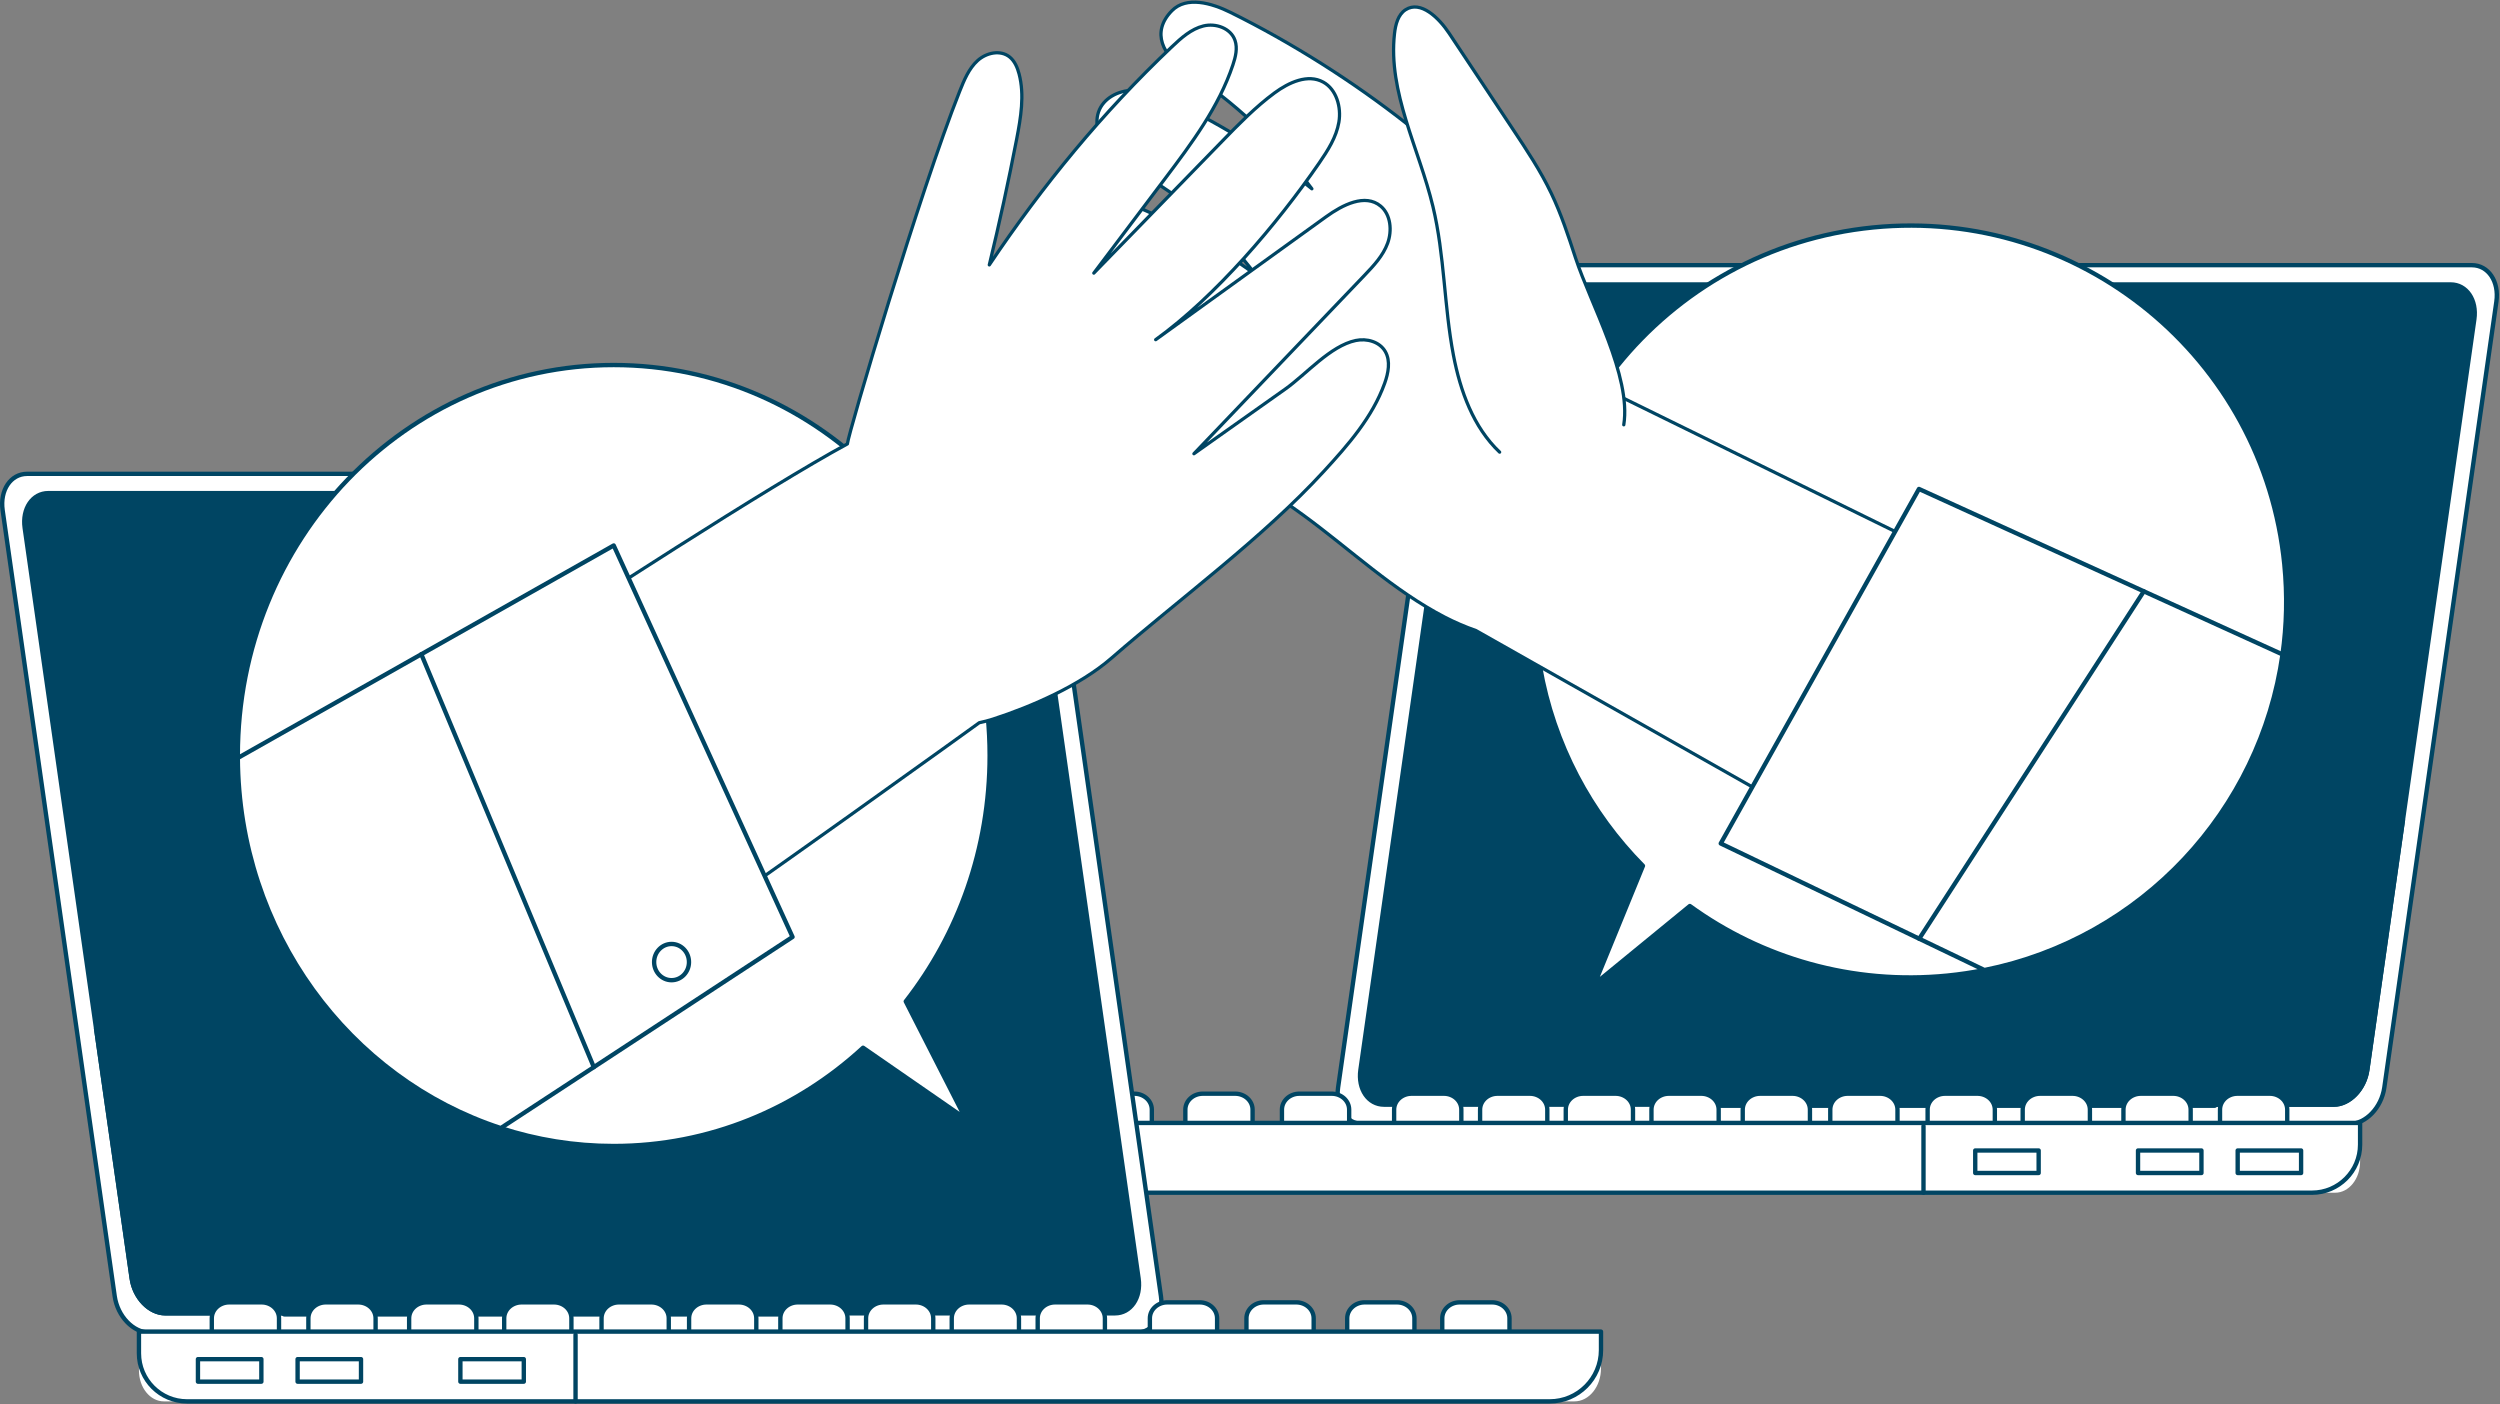
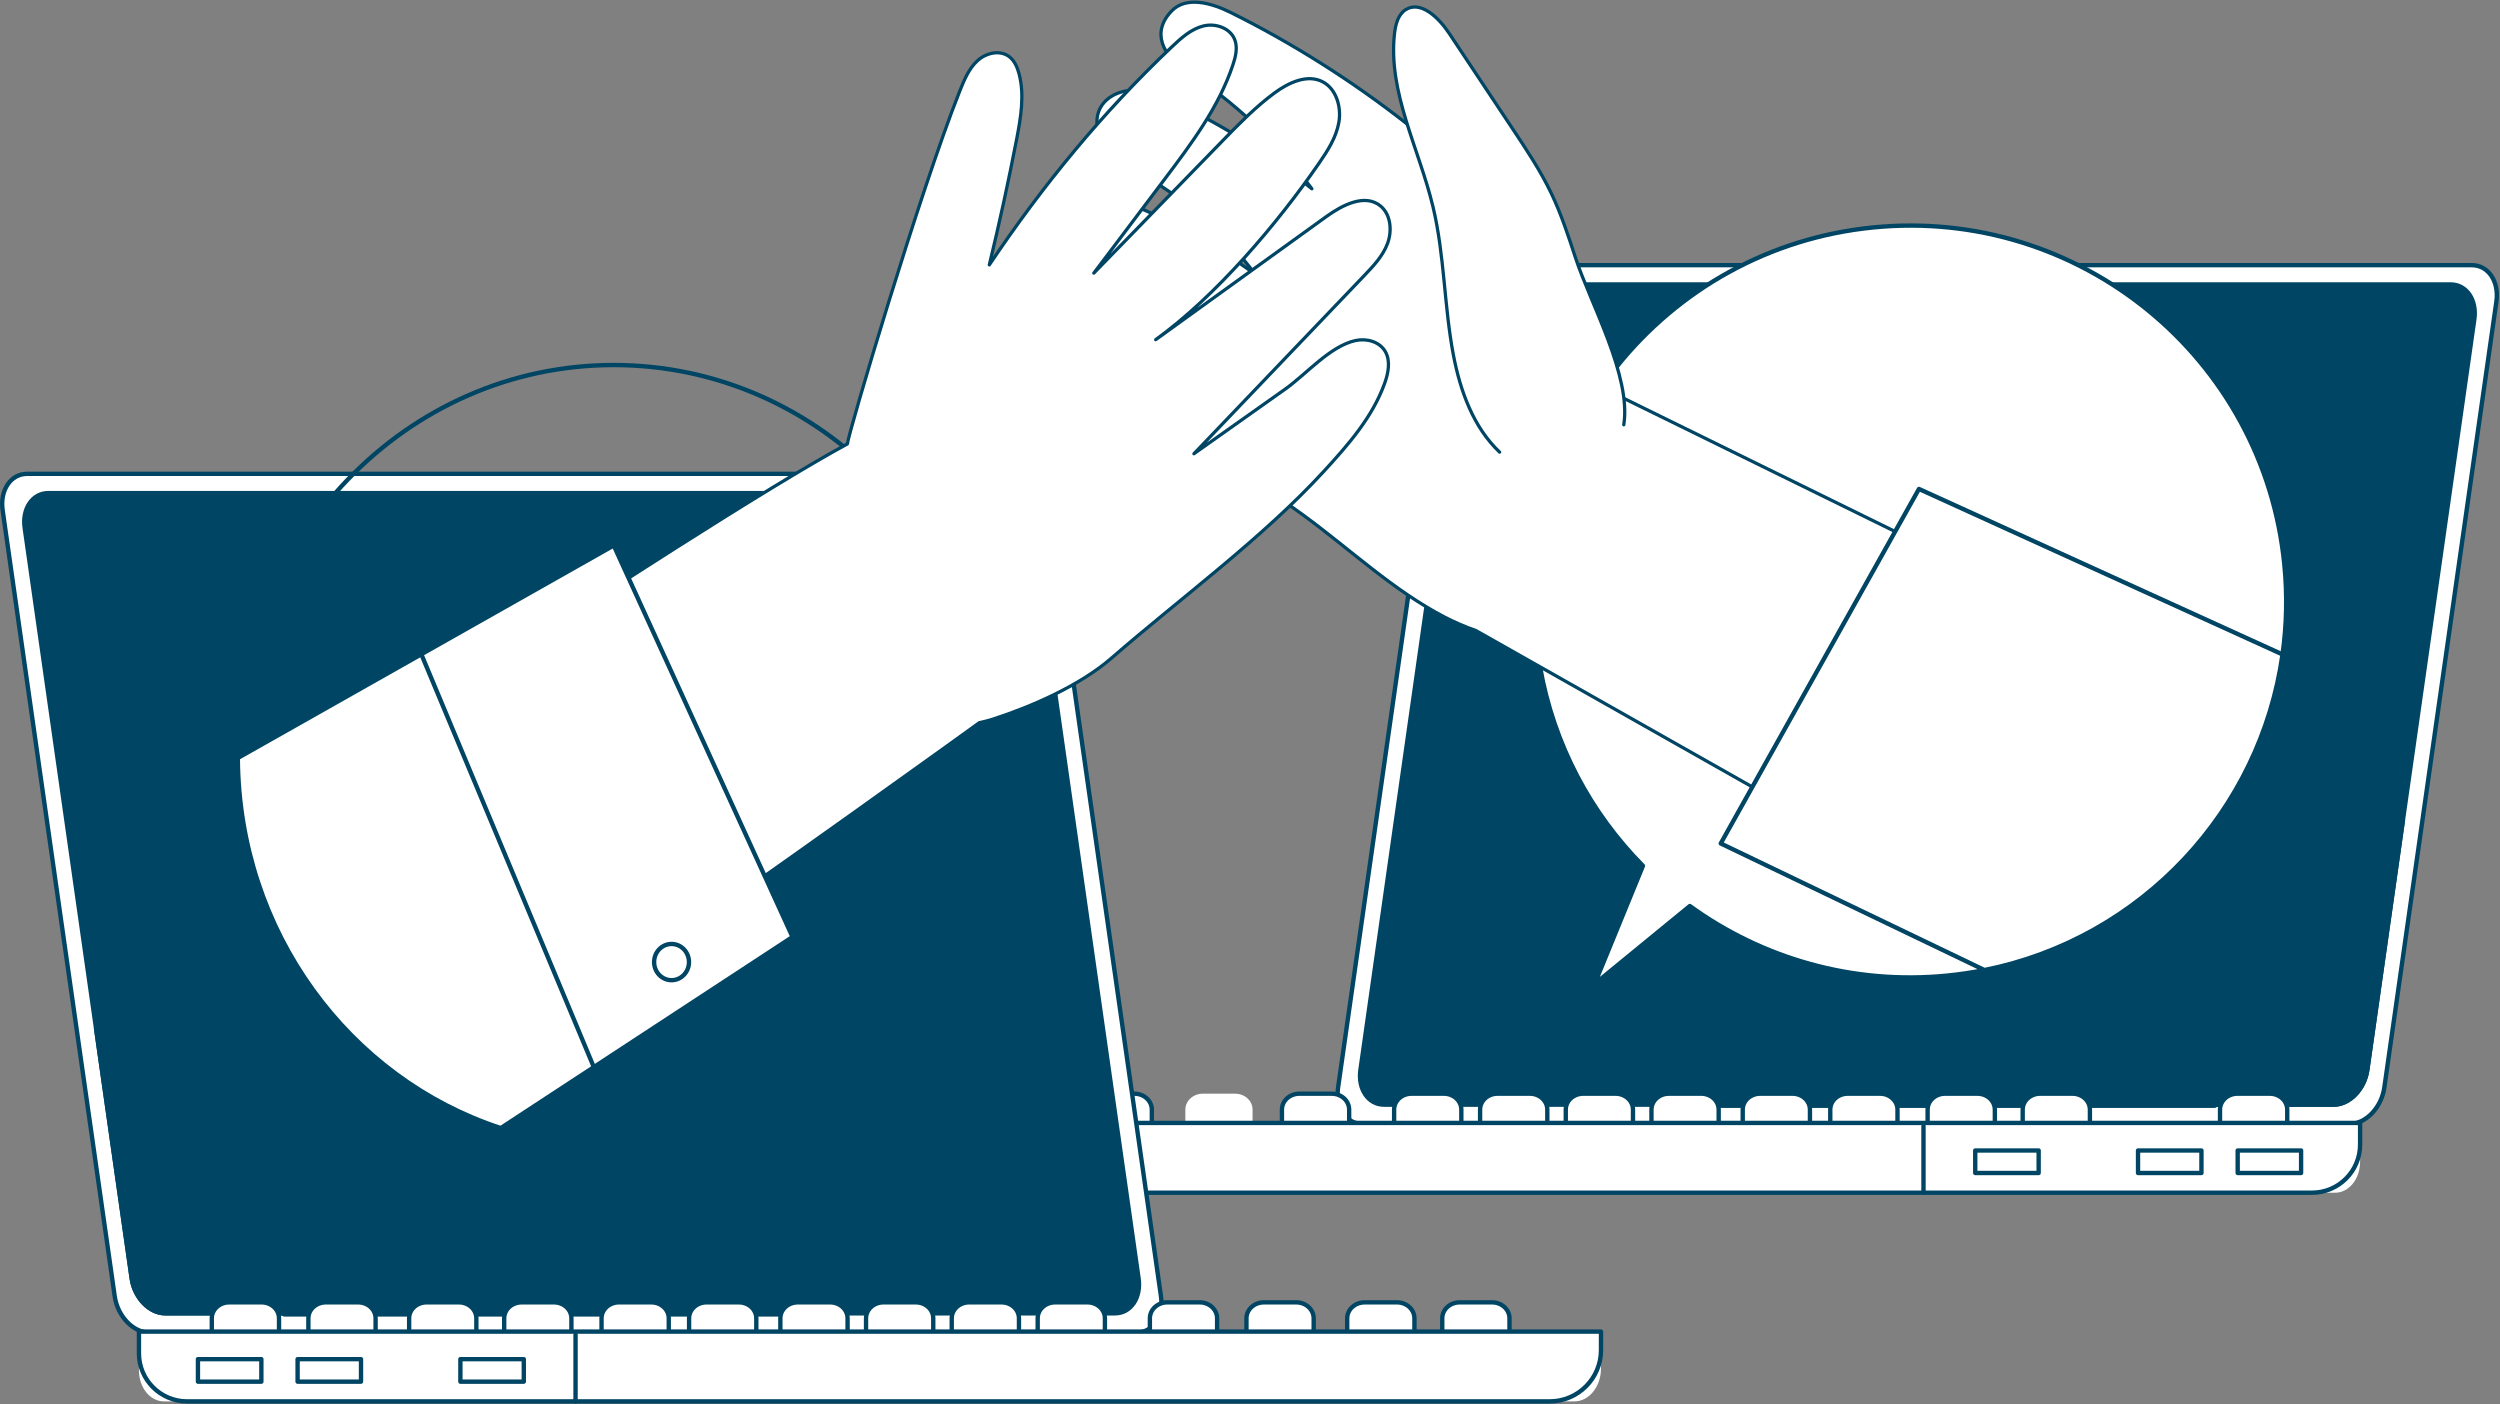
<svg xmlns="http://www.w3.org/2000/svg" width="2291" height="1287" viewBox="0 0 2291 1287" fill="none">
  <rect x="0" y="0" width="2291" height="1287" fill="#808080" stroke="none" />
-   <path d="M1248.68 1029.97C1233.66 1029.97 1223.61 1015.05 1226.23 996.641L1320.69 334.131L1328.93 276.361C1331.56 257.941 1345.87 243.011 1360.88 243.011H2265.25C2280.27 243.011 2290.32 257.931 2287.69 276.361L2279.45 334.131L2184.99 996.641C2182.37 1015.05 2168.06 1029.97 2153.04 1029.97H1248.67H1248.68Z" fill="white" />
+   <path d="M1248.68 1029.97C1233.66 1029.97 1223.61 1015.05 1226.23 996.641L1328.93 276.361C1331.56 257.941 1345.87 243.011 1360.88 243.011H2265.25C2280.27 243.011 2290.32 257.931 2287.69 276.361L2279.45 334.131L2184.99 996.641C2182.37 1015.05 2168.06 1029.97 2153.04 1029.97H1248.67H1248.68Z" fill="white" />
  <path d="M1360.88 243.011H2265.25C2280.27 243.011 2290.32 257.931 2287.69 276.361L2279.45 334.131L2184.99 996.641C2182.37 1015.05 2168.06 1029.97 2153.04 1029.97H1248.67C1233.65 1029.97 1223.6 1015.05 1226.22 996.641L1320.68 334.131L1328.92 276.361C1331.55 257.941 1345.86 243.011 1360.87 243.011H1360.88Z" stroke="#004563" stroke-width="4" stroke-linecap="round" stroke-linejoin="round" />
  <path d="M1375.5 260.671H2245.86C2260.32 260.671 2270 274.921 2267.49 292.521L2259.62 347.701L2169.4 980.471C2166.89 998.051 2153.14 1012.31 2138.69 1012.31H1268.33C1253.88 1012.31 1244.19 998.061 1246.69 980.471L1336.91 347.701L1344.78 292.521C1347.29 274.921 1361.04 260.671 1375.5 260.671Z" fill="#004563" />
  <path d="M1375.5 260.671H2245.86C2260.32 260.671 2270 274.921 2267.49 292.521L2259.62 347.701L2169.4 980.471C2166.89 998.051 2153.14 1012.31 2138.69 1012.31H1268.33C1253.88 1012.31 1244.19 998.061 1246.69 980.471L1336.91 347.701L1344.78 292.521C1347.29 274.921 1361.04 260.671 1375.5 260.671Z" stroke="#004563" stroke-width="4" stroke-linecap="round" stroke-linejoin="round" />
  <path d="M1565.41 1012.78H2029.55" stroke="#004563" stroke-width="5.01" stroke-linecap="round" stroke-linejoin="round" />
  <path d="M2202.08 751.351L2169.41 980.461C2166.9 998.041 2153.15 1012.3 2138.7 1012.3H1923.43" stroke="#004563" stroke-width="4" stroke-linecap="round" stroke-linejoin="round" />
  <path d="M1277.57 1031.97V1016.87C1277.57 1008.8 1284.72 1002.26 1293.54 1002.26H1323.2C1332.02 1002.26 1339.17 1008.8 1339.17 1016.87V1031L1277.56 1031.97H1277.57Z" fill="white" />
  <path d="M1356.35 1031.97V1016.87C1356.35 1008.8 1363.5 1002.26 1372.32 1002.26H1401.98C1410.8 1002.26 1417.95 1008.8 1417.95 1016.87V1031L1356.34 1031.97H1356.35Z" fill="white" />
  <path d="M1434.87 1031.97V1016.87C1434.87 1008.8 1442.02 1002.26 1450.84 1002.26H1480.5C1489.32 1002.26 1496.47 1008.8 1496.47 1016.87V1031L1434.86 1031.97H1434.87Z" fill="white" />
  <path d="M1277.57 1031.97V1016.87C1277.57 1008.8 1284.72 1002.26 1293.54 1002.26H1323.2C1332.02 1002.26 1339.17 1008.8 1339.17 1016.87V1031L1277.56 1031.97H1277.57Z" stroke="#004563" stroke-width="4" stroke-linecap="round" stroke-linejoin="round" />
  <path d="M1356.35 1031.97V1016.87C1356.35 1008.8 1363.5 1002.26 1372.32 1002.26H1401.98C1410.8 1002.26 1417.95 1008.8 1417.95 1016.87V1031L1356.34 1031.97H1356.35Z" stroke="#004563" stroke-width="4" stroke-linecap="round" stroke-linejoin="round" />
  <path d="M1434.87 1031.97V1016.87C1434.87 1008.8 1442.02 1002.26 1450.84 1002.26H1480.5C1489.32 1002.26 1496.47 1008.8 1496.47 1016.87V1031L1434.86 1031.97H1434.87Z" stroke="#004563" stroke-width="4" stroke-linecap="round" stroke-linejoin="round" />
  <path d="M1513.39 1031.97V1016.87C1513.39 1008.8 1520.54 1002.26 1529.36 1002.26H1559.02C1567.84 1002.26 1574.99 1008.8 1574.99 1016.87V1031L1513.38 1031.97H1513.39Z" fill="white" />
  <path d="M1513.39 1031.97V1016.87C1513.39 1008.8 1520.54 1002.26 1529.36 1002.26H1559.02C1567.84 1002.26 1574.99 1008.8 1574.99 1016.87V1031L1513.38 1031.97H1513.39Z" stroke="#004563" stroke-width="4" stroke-linecap="round" stroke-linejoin="round" />
  <path d="M1597.03 1031.97V1016.87C1597.03 1008.8 1604.18 1002.26 1613 1002.26H1642.66C1651.48 1002.26 1658.63 1008.8 1658.63 1016.87V1031L1597.02 1031.97H1597.03Z" fill="white" />
  <path d="M1597.03 1031.97V1016.87C1597.03 1008.8 1604.18 1002.26 1613 1002.26H1642.66C1651.48 1002.26 1658.63 1008.8 1658.63 1016.87V1031L1597.02 1031.97H1597.03Z" stroke="#004563" stroke-width="4" stroke-linecap="round" stroke-linejoin="round" />
  <path d="M1677.26 1031.97V1016.87C1677.26 1008.8 1684.41 1002.26 1693.23 1002.26H1722.89C1731.71 1002.26 1738.86 1008.8 1738.86 1016.87V1031L1677.25 1031.97H1677.26Z" fill="white" />
  <path d="M1677.26 1031.97V1016.87C1677.26 1008.8 1684.41 1002.26 1693.23 1002.26H1722.89C1731.71 1002.26 1738.86 1008.8 1738.86 1016.87V1031L1677.25 1031.97H1677.26Z" stroke="#004563" stroke-width="4" stroke-linecap="round" stroke-linejoin="round" />
  <path d="M1766.47 1031.97V1016.87C1766.47 1008.8 1773.62 1002.26 1782.44 1002.26H1812.1C1820.92 1002.26 1828.07 1008.8 1828.07 1016.87V1031L1766.46 1031.97H1766.47Z" fill="white" />
  <path d="M1766.47 1031.97V1016.87C1766.47 1008.8 1773.62 1002.26 1782.44 1002.26H1812.1C1820.92 1002.26 1828.07 1008.8 1828.07 1016.87V1031L1766.46 1031.97H1766.47Z" stroke="#004563" stroke-width="4" stroke-linecap="round" stroke-linejoin="round" />
  <path d="M1853.59 1031.97V1016.87C1853.59 1008.8 1860.74 1002.26 1869.56 1002.26H1899.22C1908.04 1002.26 1915.19 1008.8 1915.19 1016.87V1031L1853.58 1031.97H1853.59Z" fill="white" />
  <path d="M1853.59 1031.97V1016.87C1853.59 1008.8 1860.74 1002.26 1869.56 1002.26H1899.22C1908.04 1002.26 1915.19 1008.8 1915.19 1016.87V1031L1853.58 1031.97H1853.59Z" stroke="#004563" stroke-width="4" stroke-linecap="round" stroke-linejoin="round" />
-   <path d="M1945.92 1031.97V1016.87C1945.92 1008.8 1953.07 1002.26 1961.89 1002.26H1991.55C2000.37 1002.26 2007.52 1008.8 2007.52 1016.87V1031L1945.91 1031.97H1945.92Z" fill="white" />
-   <path d="M1945.92 1031.97V1016.87C1945.92 1008.8 1953.07 1002.26 1961.89 1002.26H1991.55C2000.37 1002.26 2007.52 1008.8 2007.52 1016.87V1031L1945.91 1031.97H1945.92Z" stroke="#004563" stroke-width="4" stroke-linecap="round" stroke-linejoin="round" />
  <path d="M2034.42 1031.97V1016.87C2034.42 1008.8 2041.57 1002.26 2050.39 1002.26H2080.05C2088.87 1002.26 2096.02 1008.8 2096.02 1016.87V1031L2034.41 1031.97H2034.42Z" fill="white" />
  <path d="M2034.42 1031.97V1016.87C2034.42 1008.8 2041.57 1002.26 2050.39 1002.26H2080.05C2088.87 1002.26 2096.02 1008.8 2096.02 1016.87V1031L2034.41 1031.97H2034.42Z" stroke="#004563" stroke-width="4" stroke-linecap="round" stroke-linejoin="round" />
  <path d="M906.818 1031.97V1016.87C906.818 1008.8 913.968 1002.26 922.788 1002.26H952.448C961.268 1002.26 968.418 1008.8 968.418 1016.87V1031L906.808 1031.97H906.818Z" fill="white" />
  <path d="M906.818 1031.97V1016.87C906.818 1008.8 913.968 1002.26 922.788 1002.26H952.448C961.268 1002.26 968.418 1008.8 968.418 1016.87V1031L906.808 1031.97H906.818Z" stroke="#004563" stroke-width="4" stroke-linecap="round" stroke-linejoin="round" />
  <path d="M993.928 1031.97V1016.87C993.928 1008.8 1001.08 1002.26 1009.9 1002.26H1039.56C1048.38 1002.26 1055.53 1008.8 1055.53 1016.87V1031L993.918 1031.97H993.928Z" fill="white" />
  <path d="M993.928 1031.97V1016.87C993.928 1008.8 1001.08 1002.26 1009.9 1002.26H1039.56C1048.38 1002.26 1055.53 1008.8 1055.53 1016.87V1031L993.918 1031.97H993.928Z" stroke="#004563" stroke-width="4" stroke-linecap="round" stroke-linejoin="round" />
  <path d="M1086.26 1031.97V1016.87C1086.26 1008.8 1093.41 1002.26 1102.23 1002.26H1131.89C1140.71 1002.26 1147.86 1008.8 1147.86 1016.87V1031L1086.25 1031.97H1086.26Z" fill="white" />
-   <path d="M1086.26 1031.97V1016.87C1086.26 1008.8 1093.41 1002.26 1102.23 1002.26H1131.89C1140.71 1002.26 1147.86 1008.8 1147.86 1016.87V1031L1086.25 1031.97H1086.26Z" stroke="#004563" stroke-width="4" stroke-linecap="round" stroke-linejoin="round" />
  <path d="M1174.77 1031.97V1016.87C1174.77 1008.8 1181.92 1002.26 1190.74 1002.26H1220.4C1229.22 1002.26 1236.37 1008.8 1236.37 1016.87V1031L1174.76 1031.97H1174.77Z" fill="white" />
  <path d="M1174.77 1031.97V1016.87C1174.77 1008.8 1181.92 1002.26 1190.74 1002.26H1220.4C1229.22 1002.26 1236.37 1008.8 1236.37 1016.87V1031L1174.76 1031.97H1174.77Z" stroke="#004563" stroke-width="4" stroke-linecap="round" stroke-linejoin="round" />
  <path d="M2162.79 1029.07V1064.65C2162.79 1080.31 2152.57 1093.01 2139.96 1093.01H847.318C833.868 1093.01 822.958 1079.47 822.958 1062.76V1029.07H2162.78H2162.79Z" fill="white" />
  <path d="M2118.74 1093L869.958 1093C844.028 1093 822.968 1071.95 822.968 1046.01V1029.06L2162.79 1029.06V1048.94C2162.79 1073.25 2143.05 1092.99 2118.74 1092.99V1093Z" stroke="#004563" stroke-width="4" stroke-linecap="round" stroke-linejoin="round" />
  <path d="M1762.69 1093V1031.97" stroke="#004563" stroke-width="4" stroke-linecap="round" stroke-linejoin="round" />
  <path d="M2050.61 1074.93H2108.72V1054.31H2050.61V1074.93Z" stroke="#004563" stroke-width="4" stroke-linecap="round" stroke-linejoin="round" />
  <path d="M1959.29 1074.93H2017.4V1054.31H1959.29V1074.93Z" stroke="#004563" stroke-width="4" stroke-linecap="round" stroke-linejoin="round" />
  <path d="M1810.11 1074.93H1868.22V1054.31H1810.11V1074.93Z" stroke="#004563" stroke-width="4" stroke-linecap="round" stroke-linejoin="round" />
  <path d="M1041.43 1221.19C1056.45 1221.19 1066.5 1206.27 1063.88 1187.86L969.418 525.35L961.178 467.58C958.548 449.16 944.238 434.23 929.228 434.23H24.858C9.838 434.23 -0.212 449.15 2.418 467.58L10.658 525.35L105.118 1187.86C107.738 1206.27 122.048 1221.19 137.068 1221.19H1041.44H1041.43Z" fill="white" />
  <path d="M929.228 434.23H24.858C9.838 434.23 -0.212 449.15 2.418 467.58L10.658 525.35L105.118 1187.86C107.738 1206.27 122.048 1221.19 137.068 1221.19H1041.44C1056.46 1221.19 1066.51 1206.27 1063.89 1187.86L969.428 525.35L961.188 467.58C958.558 449.16 944.248 434.23 929.238 434.23H929.228Z" stroke="#004563" stroke-width="4" stroke-linecap="round" stroke-linejoin="round" />
  <path d="M914.608 451.891H44.248C29.788 451.891 20.108 466.141 22.618 483.741L30.488 538.921L120.708 1171.69C123.218 1189.27 136.968 1203.53 151.418 1203.53H1021.78C1036.23 1203.53 1045.92 1189.28 1043.42 1171.69L953.198 538.921L945.328 483.741C942.818 466.141 929.068 451.891 914.608 451.891Z" fill="#004563" />
  <path d="M914.608 451.891H44.248C29.788 451.891 20.108 466.141 22.618 483.741L30.488 538.921L120.708 1171.69C123.218 1189.27 136.968 1203.53 151.418 1203.53H1021.78C1036.23 1203.53 1045.92 1189.28 1043.42 1171.69L953.198 538.921L945.328 483.741C942.818 466.141 929.068 451.891 914.608 451.891Z" stroke="#004563" stroke-width="4" stroke-linecap="round" stroke-linejoin="round" />
  <path d="M724.698 1204H260.568" stroke="#004563" stroke-width="5.01" stroke-linecap="round" stroke-linejoin="round" />
  <path d="M88.028 942.57L120.698 1171.68C123.208 1189.26 136.958 1203.52 151.408 1203.52H366.678" stroke="#004563" stroke-width="4" stroke-linecap="round" stroke-linejoin="round" />
  <path d="M1012.54 1223.19V1208.09C1012.54 1200.02 1005.39 1193.48 996.568 1193.48H966.907C958.087 1193.48 950.938 1200.02 950.938 1208.09V1222.22L1012.55 1223.19H1012.54Z" fill="white" />
  <path d="M933.768 1223.19V1208.09C933.768 1200.02 926.618 1193.48 917.798 1193.48H888.138C879.318 1193.48 872.168 1200.02 872.168 1208.09V1222.22L933.778 1223.19H933.768Z" fill="white" />
  <path d="M855.238 1223.19V1208.09C855.238 1200.02 848.088 1193.48 839.268 1193.48H809.608C800.788 1193.48 793.638 1200.02 793.638 1208.09V1222.22L855.248 1223.19H855.238Z" fill="white" />
  <path d="M1012.54 1223.19V1208.09C1012.54 1200.02 1005.39 1193.48 996.568 1193.48H966.907C958.087 1193.48 950.938 1200.02 950.938 1208.09V1222.22L1012.55 1223.19H1012.54Z" stroke="#004563" stroke-width="4" stroke-linecap="round" stroke-linejoin="round" />
  <path d="M933.768 1223.19V1208.09C933.768 1200.02 926.618 1193.48 917.798 1193.48H888.138C879.318 1193.48 872.168 1200.02 872.168 1208.09V1222.22L933.778 1223.19H933.768Z" stroke="#004563" stroke-width="4" stroke-linecap="round" stroke-linejoin="round" />
  <path d="M855.238 1223.19V1208.09C855.238 1200.02 848.088 1193.48 839.268 1193.48H809.608C800.788 1193.48 793.638 1200.02 793.638 1208.09V1222.22L855.248 1223.19H855.238Z" stroke="#004563" stroke-width="4" stroke-linecap="round" stroke-linejoin="round" />
  <path d="M776.718 1223.19V1208.09C776.718 1200.02 769.568 1193.48 760.748 1193.48H731.088C722.268 1193.48 715.118 1200.02 715.118 1208.09V1222.22L776.728 1223.19H776.718Z" fill="white" />
  <path d="M776.718 1223.19V1208.09C776.718 1200.02 769.568 1193.48 760.748 1193.48H731.088C722.268 1193.48 715.118 1200.02 715.118 1208.09V1222.22L776.728 1223.19H776.718Z" stroke="#004563" stroke-width="4" stroke-linecap="round" stroke-linejoin="round" />
  <path d="M693.078 1223.19V1208.09C693.078 1200.02 685.928 1193.48 677.108 1193.48H647.448C638.628 1193.48 631.478 1200.02 631.478 1208.09V1222.22L693.088 1223.19H693.078Z" fill="white" />
  <path d="M693.078 1223.19V1208.09C693.078 1200.02 685.928 1193.48 677.108 1193.48H647.448C638.628 1193.48 631.478 1200.02 631.478 1208.09V1222.22L693.088 1223.19H693.078Z" stroke="#004563" stroke-width="4" stroke-linecap="round" stroke-linejoin="round" />
  <path d="M612.848 1223.19V1208.09C612.848 1200.02 605.698 1193.48 596.878 1193.48H567.218C558.398 1193.48 551.248 1200.02 551.248 1208.09V1222.22L612.858 1223.19H612.848Z" fill="white" />
  <path d="M612.848 1223.19V1208.09C612.848 1200.02 605.698 1193.48 596.878 1193.48H567.218C558.398 1193.48 551.248 1200.02 551.248 1208.09V1222.22L612.858 1223.19H612.848Z" stroke="#004563" stroke-width="4" stroke-linecap="round" stroke-linejoin="round" />
  <path d="M523.638 1223.19V1208.09C523.638 1200.02 516.488 1193.48 507.668 1193.48H478.008C469.188 1193.48 462.038 1200.02 462.038 1208.09V1222.22L523.648 1223.19H523.638Z" fill="white" />
  <path d="M523.638 1223.19V1208.09C523.638 1200.02 516.488 1193.48 507.668 1193.48H478.008C469.188 1193.48 462.038 1200.02 462.038 1208.09V1222.22L523.648 1223.19H523.638Z" stroke="#004563" stroke-width="4" stroke-linecap="round" stroke-linejoin="round" />
  <path d="M436.528 1223.19V1208.09C436.528 1200.02 429.378 1193.48 420.558 1193.48H390.898C382.078 1193.48 374.928 1200.02 374.928 1208.09V1222.22L436.538 1223.19H436.528Z" fill="white" />
  <path d="M436.528 1223.19V1208.09C436.528 1200.02 429.378 1193.48 420.558 1193.48H390.898C382.078 1193.48 374.928 1200.02 374.928 1208.09V1222.22L436.538 1223.19H436.528Z" stroke="#004563" stroke-width="4" stroke-linecap="round" stroke-linejoin="round" />
  <path d="M344.198 1223.19V1208.09C344.198 1200.02 337.048 1193.48 328.228 1193.48H298.568C289.748 1193.48 282.598 1200.02 282.598 1208.09V1222.22L344.208 1223.19H344.198Z" fill="white" />
  <path d="M344.198 1223.19V1208.09C344.198 1200.02 337.048 1193.48 328.228 1193.48H298.568C289.748 1193.48 282.598 1200.02 282.598 1208.09V1222.22L344.208 1223.19H344.198Z" stroke="#004563" stroke-width="4" stroke-linecap="round" stroke-linejoin="round" />
  <path d="M255.688 1223.19V1208.09C255.688 1200.02 248.538 1193.48 239.718 1193.48H210.058C201.238 1193.48 194.088 1200.02 194.088 1208.09V1222.22L255.698 1223.19H255.688Z" fill="white" />
  <path d="M255.688 1223.19V1208.09C255.688 1200.02 248.538 1193.48 239.718 1193.48H210.058C201.238 1193.48 194.088 1200.02 194.088 1208.09V1222.22L255.698 1223.19H255.688Z" stroke="#004563" stroke-width="4" stroke-linecap="round" stroke-linejoin="round" />
  <path d="M1383.29 1223.19V1208.09C1383.29 1200.02 1376.14 1193.48 1367.32 1193.48H1337.66C1328.84 1193.48 1321.69 1200.02 1321.69 1208.09V1222.22L1383.3 1223.19H1383.29Z" fill="white" />
  <path d="M1383.29 1223.19V1208.09C1383.29 1200.02 1376.14 1193.48 1367.32 1193.48H1337.66C1328.84 1193.48 1321.69 1200.02 1321.69 1208.09V1222.22L1383.3 1223.19H1383.29Z" stroke="#004563" stroke-width="4" stroke-linecap="round" stroke-linejoin="round" />
  <path d="M1296.18 1223.19V1208.09C1296.18 1200.02 1289.03 1193.48 1280.21 1193.48H1250.55C1241.73 1193.48 1234.58 1200.02 1234.58 1208.09V1222.22L1296.19 1223.19H1296.18Z" fill="white" />
  <path d="M1296.18 1223.19V1208.09C1296.18 1200.02 1289.03 1193.48 1280.21 1193.48H1250.55C1241.73 1193.48 1234.58 1200.02 1234.58 1208.09V1222.22L1296.19 1223.19H1296.18Z" stroke="#004563" stroke-width="4" stroke-linecap="round" stroke-linejoin="round" />
  <path d="M1203.85 1223.19V1208.09C1203.85 1200.02 1196.7 1193.48 1187.88 1193.48H1158.22C1149.4 1193.48 1142.25 1200.02 1142.25 1208.09V1222.22L1203.86 1223.19H1203.85Z" fill="white" />
  <path d="M1203.85 1223.19V1208.09C1203.85 1200.02 1196.7 1193.48 1187.88 1193.48H1158.22C1149.4 1193.48 1142.25 1200.02 1142.25 1208.09V1222.22L1203.86 1223.19H1203.85Z" stroke="#004563" stroke-width="4" stroke-linecap="round" stroke-linejoin="round" />
  <path d="M1115.35 1223.19V1208.09C1115.35 1200.02 1108.2 1193.48 1099.38 1193.48H1069.72C1060.9 1193.48 1053.75 1200.02 1053.75 1208.09V1222.22L1115.36 1223.19H1115.35Z" fill="white" />
  <path d="M1115.35 1223.19V1208.09C1115.35 1200.02 1108.2 1193.48 1099.38 1193.48H1069.72C1060.9 1193.48 1053.75 1200.02 1053.75 1208.09V1222.22L1115.36 1223.19H1115.35Z" stroke="#004563" stroke-width="4" stroke-linecap="round" stroke-linejoin="round" />
  <path d="M127.328 1220.29V1255.87C127.328 1271.53 137.548 1284.23 150.158 1284.23H1442.79C1456.24 1284.23 1467.15 1270.69 1467.15 1253.98V1220.29H127.328Z" fill="white" />
  <path d="M127.328 1220.29H1467.15V1237.24C1467.15 1263.17 1446.1 1284.23 1420.16 1284.23H171.378C147.068 1284.23 127.328 1264.49 127.328 1240.18V1220.3V1220.29Z" stroke="#004563" stroke-width="4" stroke-linecap="round" stroke-linejoin="round" />
  <path d="M527.428 1284.22V1223.19" stroke="#004563" stroke-width="4" stroke-linecap="round" stroke-linejoin="round" />
  <path d="M239.508 1245.53H181.398V1266.15H239.508V1245.53Z" stroke="#004563" stroke-width="4" stroke-linecap="round" stroke-linejoin="round" />
  <path d="M330.828 1245.53H272.718V1266.15H330.828V1245.53Z" stroke="#004563" stroke-width="4" stroke-linecap="round" stroke-linejoin="round" />
  <path d="M480.008 1245.53H421.898V1266.15H480.008V1245.53Z" stroke="#004563" stroke-width="4" stroke-linecap="round" stroke-linejoin="round" />
  <path d="M2093.36 517.29C2096.14 545.37 2095.47 572.98 2091.68 599.72C2071.53 742.34 1963.01 860.06 1818.53 888.95C1807.39 891.18 1796.04 892.88 1784.5 894.03C1697.25 902.67 1614.38 877.96 1548.56 830.27L1461.27 901.76L1505.6 793.44C1457.7 745.05 1423.79 682.25 1411.31 611.11C1409.81 602.58 1408.63 593.92 1407.76 585.16C1402.61 533.14 1409.32 482.67 1425.69 436.45C1437.1 404.19 1453.23 373.99 1473.32 346.78C1476.07 343.05 1478.89 339.38 1481.79 335.77C1537.73 266 1620.61 217.93 1716.64 208.42C1905.96 189.68 2074.63 327.96 2093.37 517.28L2093.36 517.29Z" fill="white" />
  <path d="M2093.36 517.29C2096.14 545.37 2095.47 572.98 2091.68 599.72C2071.53 742.34 1963.01 860.06 1818.53 888.95C1807.39 891.18 1796.04 892.88 1784.5 894.03C1697.25 902.67 1614.38 877.96 1548.56 830.27L1461.27 901.76L1505.6 793.44C1457.7 745.05 1423.79 682.25 1411.31 611.11C1409.81 602.58 1408.63 593.92 1407.76 585.16C1402.61 533.14 1409.32 482.67 1425.69 436.45C1437.1 404.19 1453.23 373.99 1473.32 346.78C1476.07 343.05 1478.89 339.38 1481.79 335.77C1537.73 266 1620.61 217.93 1716.64 208.42C1905.96 189.68 2074.63 327.96 2093.37 517.28L2093.36 517.29Z" stroke="#004563" stroke-width="4" stroke-linecap="round" stroke-linejoin="round" />
  <path d="M1827.57 531.871L1693.91 771.071L1693.36 770.671L1352.58 577.871C1342.79 574.461 1333.23 570.341 1324.11 565.631C1277.07 541.331 1237.68 503.771 1194.68 472.311C1142.35 434.041 1084.09 404.571 1023.06 385.491C1006.68 380.381 989.119 375.401 977.459 362.331C965.799 349.261 964.439 325.031 979.289 317.111C986.839 313.081 996.079 314.351 1004.63 315.821C1025.44 319.381 1122.29 352.341 1095.13 311.561C1070.97 275.301 1010.23 266.961 981.089 231.871C974.259 223.641 968.379 213.431 969.469 202.891C970.889 189.161 984.139 179.631 997.499 178.291C1010.86 176.951 1024.2 181.921 1036.8 187.261C1076.65 204.161 1114.77 225.661 1150.21 251.211C1122.99 215.071 1088.71 184.491 1050.15 161.961C1038.71 155.271 1026.67 149.121 1017.48 139.381C1008.29 129.651 1002.42 115.211 1006.64 102.741C1010.99 89.911 1024.93 82.851 1038.27 82.761C1051.61 82.671 1064.52 88.181 1076.79 94.011C1121.31 115.131 1163.52 141.721 1202.2 173.011C1170.31 130.001 1130.77 92.891 1086.25 64.201C1066.4 51.401 1054.21 29.821 1073.95 9.811C1087.31 -3.739 1110.16 2.711 1127.56 11.331C1183.31 38.921 1239.93 74.581 1289.53 113.721C1292.41 115.991 1295.27 118.271 1298.1 120.561C1313.1 132.711 1330.02 145.311 1345.27 159.221C1358.59 171.361 1370.63 184.501 1379.02 199.201C1401.02 237.781 1416.44 277.951 1445.08 313.071C1459.66 330.941 1474.64 347.531 1487.71 364.821L1488.14 365.081L1826.18 531.011L1827.59 531.861L1827.57 531.871Z" fill="white" />
  <path d="M1827.57 531.871L1693.91 771.071L1693.36 770.671L1352.58 577.871C1342.79 574.461 1333.23 570.341 1324.11 565.631C1277.07 541.331 1237.68 503.771 1194.68 472.311C1142.35 434.041 1084.09 404.571 1023.06 385.491C1006.68 380.381 989.119 375.401 977.459 362.331C965.799 349.261 964.439 325.031 979.289 317.111C986.839 313.081 996.079 314.351 1004.63 315.821C1025.44 319.381 1122.29 352.341 1095.13 311.561C1070.97 275.301 1010.23 266.961 981.089 231.871C974.259 223.641 968.379 213.431 969.469 202.891C970.889 189.161 984.139 179.631 997.499 178.291C1010.86 176.951 1024.2 181.921 1036.8 187.261C1076.65 204.161 1114.77 225.661 1150.21 251.211C1122.99 215.071 1088.71 184.491 1050.15 161.961C1038.71 155.271 1026.67 149.121 1017.48 139.381C1008.29 129.651 1002.42 115.211 1006.64 102.741C1010.99 89.911 1024.93 82.851 1038.27 82.761C1051.61 82.671 1064.52 88.181 1076.79 94.011C1121.31 115.131 1163.52 141.721 1202.2 173.011C1170.31 130.001 1130.77 92.891 1086.25 64.201C1066.4 51.401 1054.21 29.821 1073.95 9.811C1087.31 -3.739 1110.16 2.711 1127.56 11.331C1183.31 38.921 1239.93 74.581 1289.53 113.721C1292.41 115.991 1295.27 118.271 1298.1 120.561C1313.1 132.711 1330.02 145.311 1345.27 159.221C1358.59 171.361 1370.63 184.501 1379.02 199.201C1401.02 237.781 1416.44 277.951 1445.08 313.071C1459.66 330.941 1474.64 347.531 1487.71 364.821L1488.14 365.081L1826.18 531.011L1827.59 531.861L1827.57 531.871Z" stroke="#004563" stroke-width="3" stroke-linecap="round" stroke-linejoin="round" />
  <path d="M1443.79 236.301C1437.25 216.291 1430.68 196.211 1421.6 177.201C1411.74 156.561 1399.04 137.441 1386.39 118.411C1366.92 89.121 1347.45 59.821 1327.98 30.531C1318.51 16.281 1301.82 0.081 1288.04 8.951C1281.19 13.361 1278.85 22.431 1277.91 30.781C1271.83 84.451 1300.43 136.251 1313.15 189.341C1323.86 234.061 1323.29 280.491 1331.93 325.611C1338.19 358.291 1350.17 391.551 1374.25 414.351C1409.83 448.051 1478.97 446.381 1488.04 389.281C1495.12 344.711 1457.57 278.391 1443.81 236.291L1443.79 236.301Z" fill="white" />
  <path d="M1488.03 389.281C1495.11 344.711 1457.56 278.391 1443.8 236.291C1437.26 216.281 1430.69 196.201 1421.61 177.191C1411.75 156.551 1399.05 137.431 1386.4 118.401C1366.93 89.111 1347.46 59.811 1327.99 30.521C1318.52 16.271 1301.83 0.071 1288.05 8.941C1281.2 13.351 1278.86 22.421 1277.92 30.771C1271.84 84.441 1300.44 136.241 1313.16 189.331C1323.87 234.051 1323.3 280.481 1331.94 325.601C1338.2 358.281 1350.18 391.541 1374.26 414.341" stroke="#004563" stroke-width="3" stroke-linecap="round" stroke-linejoin="round" />
  <path d="M2091.69 599.721C2071.54 742.341 1963.02 860.061 1818.54 888.951L1758.79 860.271L1576.89 772.951L1605.84 721.161L1736.71 487.111L1758.53 448.081L1964.59 541.871L2091.68 599.721H2091.69Z" fill="white" />
  <path d="M2091.69 599.721C2071.54 742.341 1963.02 860.061 1818.54 888.951L1758.79 860.271L1576.89 772.951L1605.84 721.161L1736.71 487.111L1758.53 448.081L1964.59 541.871L2091.68 599.721H2091.69Z" stroke="#004563" stroke-width="4" stroke-linecap="round" stroke-linejoin="round" />
-   <path d="M1758.78 860.271L1964.6 541.871" stroke="#004563" stroke-width="4" stroke-linecap="round" stroke-linejoin="round" />
-   <path d="M830.038 917.671L884.818 1025.11L790.918 960.141C730.108 1016.17 650.088 1050.2 562.408 1050.2C526.348 1050.2 491.578 1044.44 458.918 1033.77C319.888 988.341 218.878 853.811 217.938 694.611C217.938 693.861 217.938 693.111 217.938 692.361C217.938 494.731 372.168 334.521 562.418 334.521C752.668 334.521 906.898 494.731 906.898 692.361C906.898 777.761 878.098 856.16 830.048 917.68L830.038 917.671Z" fill="white" />
  <path d="M830.038 917.671L884.818 1025.11L790.918 960.141C730.108 1016.17 650.088 1050.2 562.408 1050.2C526.348 1050.2 491.578 1044.44 458.918 1033.77C319.888 988.341 218.878 853.811 217.938 694.611C217.938 693.861 217.938 693.111 217.938 692.361C217.938 494.731 372.168 334.521 562.418 334.521C752.668 334.521 906.898 494.731 906.898 692.361C906.898 777.761 878.098 856.16 830.048 917.68L830.038 917.671Z" stroke="#004563" stroke-width="4" stroke-linecap="round" stroke-linejoin="round" />
  <path d="M1268.89 351.271C1257.64 382.471 1235.31 407.781 1213.17 431.911C1156.81 493.311 1081.17 548.621 1018.51 603.111C989.779 628.091 945.699 647.431 909.929 659.001C905.859 660.311 901.659 661.401 897.399 662.291C897.399 662.291 703.269 802.691 525.579 925.021L428.719 625.711C545.419 548.841 703.529 446.401 776.519 406.811C777.339 397.181 842.949 175.511 879.379 83.791C883.469 73.511 887.819 62.831 895.889 55.521C903.949 48.211 916.929 45.431 925.329 52.331C929.879 56.071 932.339 61.901 933.859 67.711C938.979 87.161 935.429 107.811 931.629 127.581C924.189 166.181 915.829 204.591 906.579 242.761C955.649 169.611 1010.25 103.241 1073.88 42.901C1082.41 34.801 1091.55 26.581 1102.8 23.801C1114.03 21.031 1127.86 25.751 1131.75 37.041C1134.22 44.241 1132.24 52.211 1129.83 59.421C1116.84 98.201 1092.07 131.291 1067.7 163.621C1045.92 192.501 1024.14 221.401 1002.36 250.281C1041.63 209.931 1080.91 169.561 1120.18 129.211C1135.32 113.641 1150.57 97.991 1167.94 85.191C1181.06 75.531 1198.48 67.431 1212.67 75.291C1224.64 81.921 1229.29 98.081 1226.94 111.951C1224.59 125.831 1216.74 137.951 1208.86 149.421C1170.27 205.451 1113.87 271.731 1059.04 311.291C1111.1 273.741 1163.16 236.181 1215.22 198.631C1230.24 187.781 1251.07 176.991 1265.28 188.951C1274.49 196.711 1275.82 211.381 1271.6 222.901C1267.38 234.411 1258.79 243.511 1250.44 252.261C1198.32 306.771 1146.21 361.291 1094.1 415.811C1122.02 396.041 1149.94 376.281 1177.86 356.511C1197.09 342.891 1219.05 316.951 1242.4 312.041C1252.46 309.921 1264.29 313.081 1269.51 322.251C1274.42 330.871 1272.24 341.891 1268.87 351.291L1268.89 351.271Z" fill="white" />
  <path d="M525.578 925.031C703.268 802.691 897.398 662.301 897.398 662.301C901.658 661.411 905.858 660.311 909.928 659.011C945.698 647.441 989.778 628.101 1018.51 603.121C1081.17 548.631 1156.81 493.321 1213.17 431.921C1235.31 407.791 1257.65 382.481 1268.89 351.281C1272.26 341.881 1274.44 330.871 1269.53 322.241C1264.3 313.071 1252.48 309.911 1242.42 312.031C1219.07 316.941 1197.11 342.881 1177.88 356.501C1149.96 376.271 1122.03 396.031 1094.12 415.801C1146.23 361.291 1198.34 306.761 1250.46 252.251C1258.81 243.501 1267.4 234.401 1271.62 222.891C1275.84 211.371 1274.51 196.701 1265.3 188.941C1251.1 176.981 1230.26 187.771 1215.24 198.621C1163.18 236.171 1111.12 273.731 1059.06 311.281C1113.89 271.731 1170.29 205.451 1208.88 149.411C1216.76 137.941 1224.61 125.821 1226.96 111.941C1229.31 98.07 1224.66 81.91 1212.69 75.281C1198.5 67.421 1181.08 75.531 1167.96 85.18C1150.59 97.991 1135.34 113.631 1120.2 129.201C1080.93 169.551 1041.65 209.921 1002.38 250.271C1024.16 221.391 1045.94 192.491 1067.72 163.611C1092.09 131.291 1116.86 98.191 1129.85 59.41C1132.26 52.2 1134.24 44.23 1131.77 37.031C1127.88 25.741 1114.05 21.03 1102.82 23.791C1091.58 26.561 1082.43 34.791 1073.9 42.891C1010.27 103.231 955.668 169.601 906.598 242.751C915.848 204.581 924.208 166.161 931.648 127.571C935.448 107.801 938.998 87.15 933.878 67.701C932.348 61.901 929.888 56.06 925.348 52.321C916.948 45.42 903.968 48.2 895.908 55.511C887.838 62.821 883.488 73.501 879.398 83.781C842.968 175.501 777.358 397.171 776.538 406.801C703.548 446.391 545.438 548.831 428.738 625.701" stroke="#004563" stroke-width="3" stroke-linecap="round" stroke-linejoin="round" />
  <path d="M726.279 858.63L458.918 1033.77C319.888 988.34 218.878 853.81 217.938 694.61L562.408 499.86L726.279 858.64V858.63Z" fill="white" />
  <path d="M726.279 858.63L458.918 1033.77C319.888 988.34 218.878 853.81 217.938 694.61L562.408 499.86L726.279 858.64V858.63Z" stroke="#004563" stroke-width="4" stroke-linecap="round" stroke-linejoin="round" />
  <path d="M386.089 599.541L544.179 977.921" stroke="#004563" stroke-width="4" stroke-linecap="round" stroke-linejoin="round" />
  <path d="M615.409 898.251C624.234 898.251 631.389 890.819 631.389 881.651C631.389 872.483 624.234 865.051 615.409 865.051C606.583 865.051 599.429 872.483 599.429 881.651C599.429 890.819 606.583 898.251 615.409 898.251Z" fill="white" />
  <path d="M615.409 898.251C624.234 898.251 631.389 890.819 631.389 881.651C631.389 872.483 624.234 865.051 615.409 865.051C606.583 865.051 599.429 872.483 599.429 881.651C599.429 890.819 606.583 898.251 615.409 898.251Z" stroke="#004563" stroke-width="4" stroke-linecap="round" stroke-linejoin="round" />
</svg>